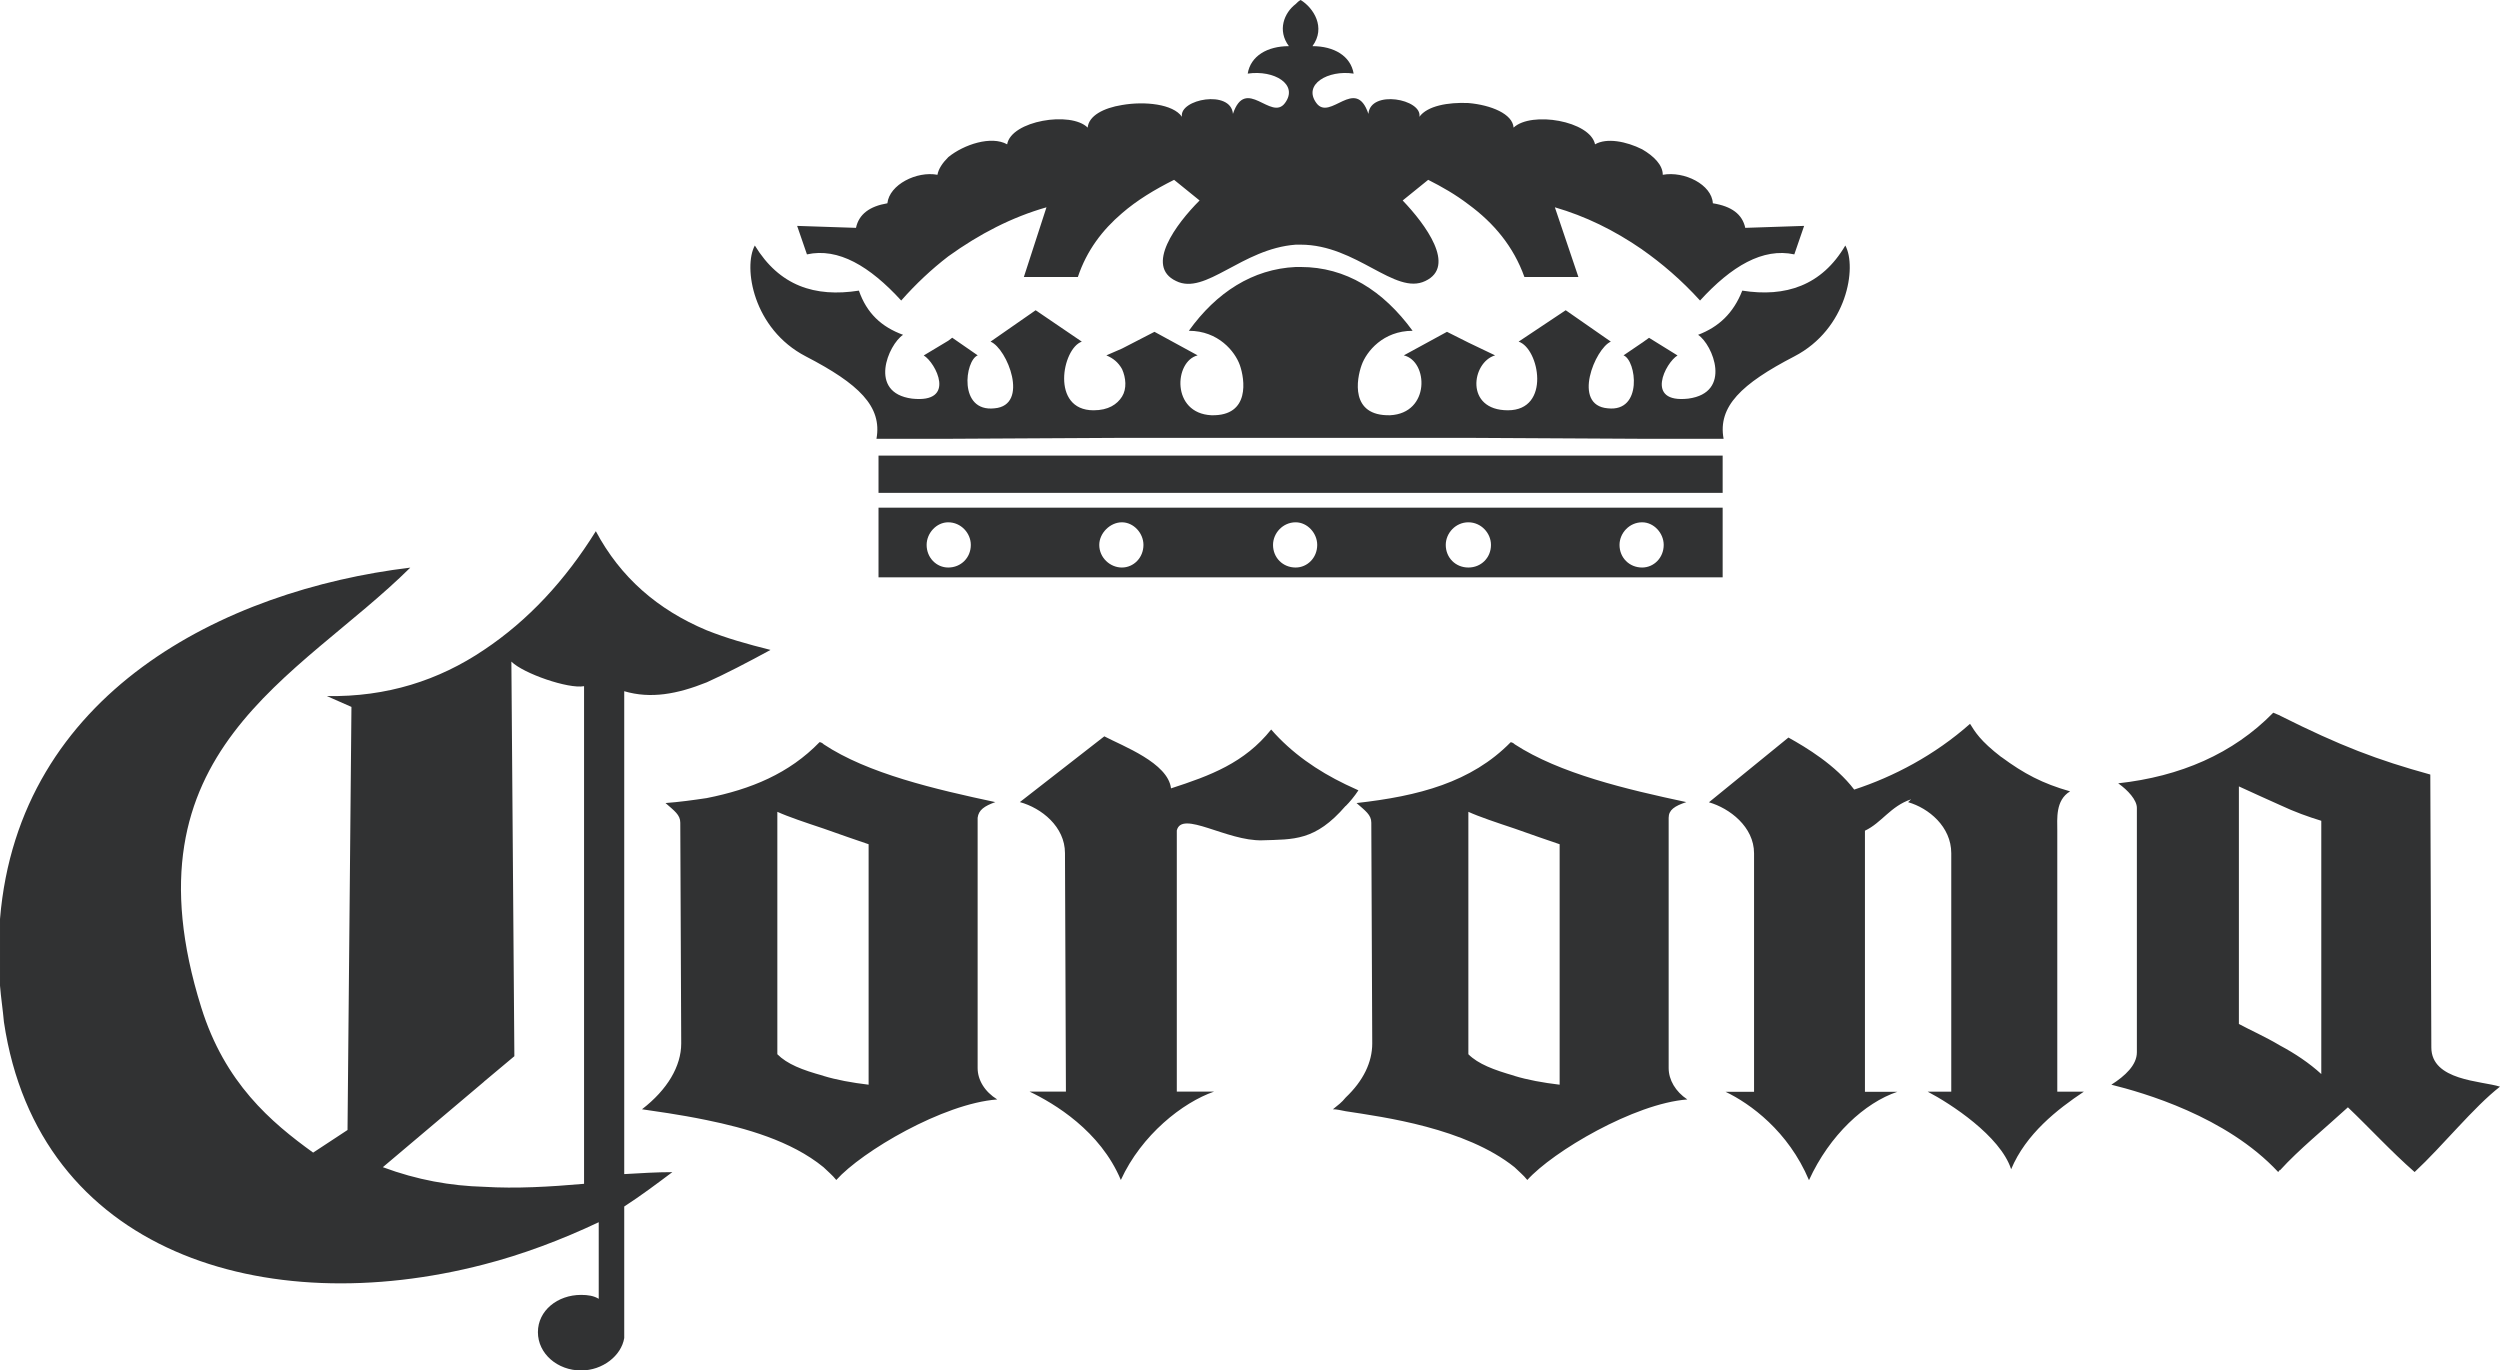
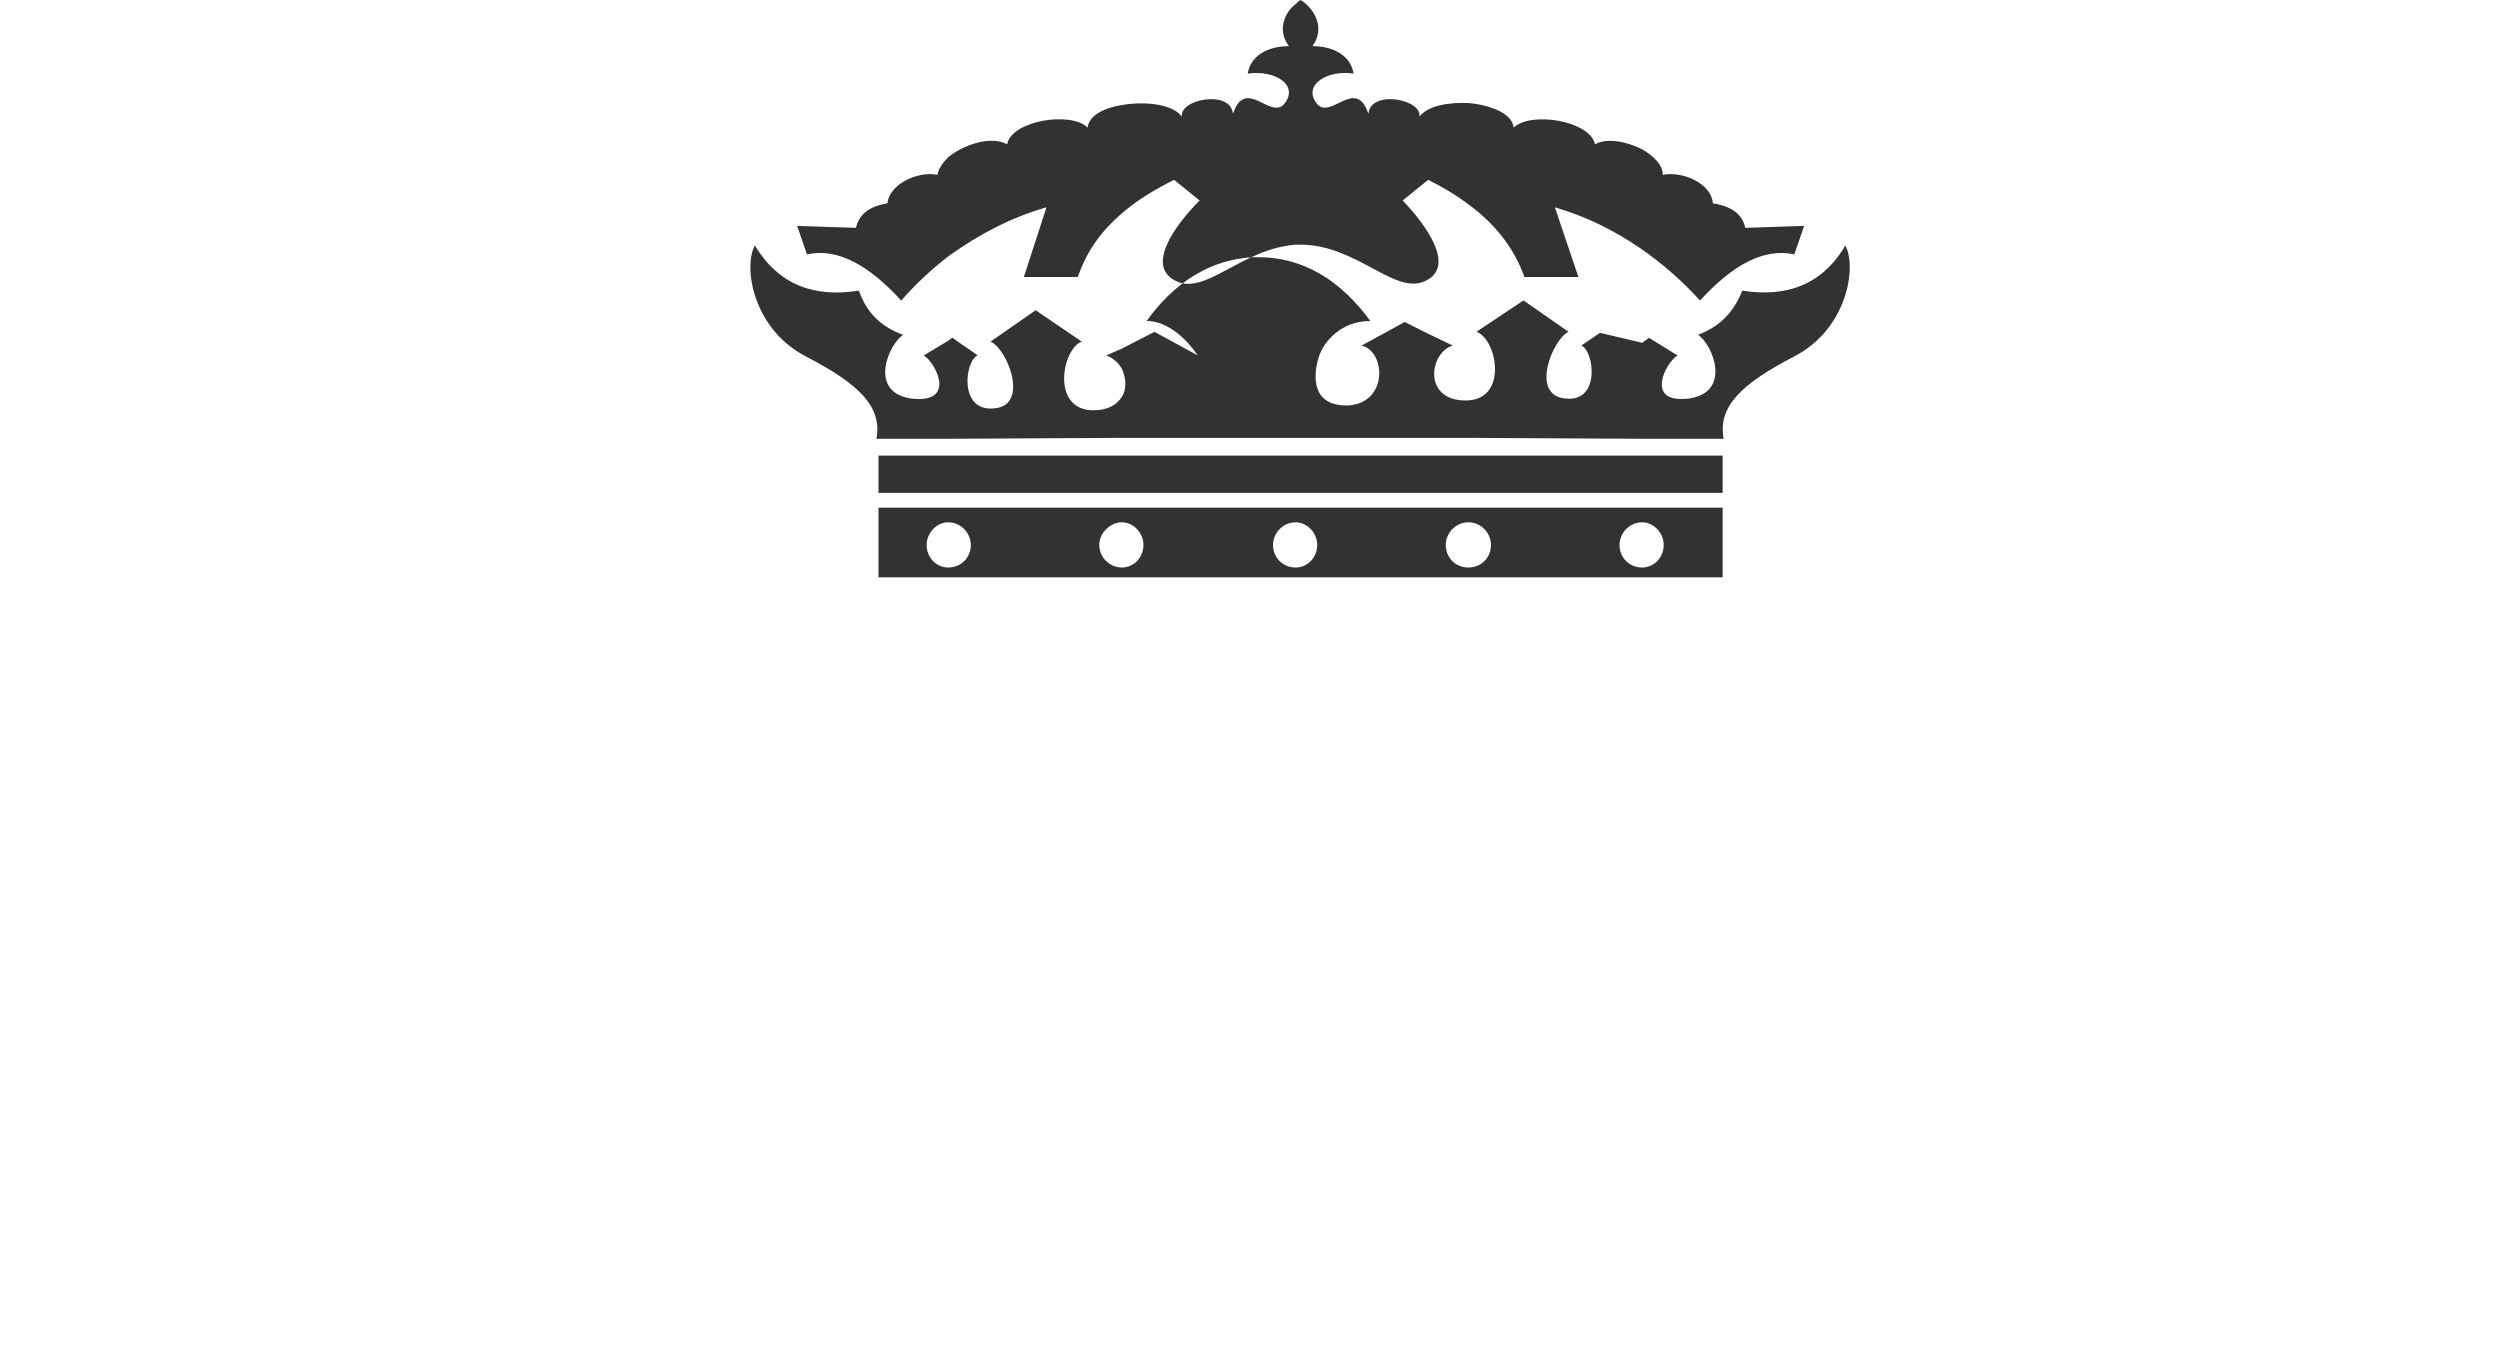
<svg xmlns="http://www.w3.org/2000/svg" id="Layer_2" data-name="Layer 2" viewBox="0 0 267.61 146.7">
  <defs>
    <style>
      .cls-1 {
        fill: #313233;
        stroke-width: 0px;
      }
    </style>
  </defs>
  <g id="Layer_2-2" data-name="Layer 2">
    <g id="Layer_1-2" data-name="Layer 1-2">
      <g>
-         <path class="cls-1" d="M101.5,60.75c1.37,0,2.42-1.05,2.42-2.42,0-1.26-1.05-2.42-2.42-2.42-1.26,0-2.31,1.16-2.31,2.42,0,1.37,1.05,2.42,2.31,2.42M120.09,60.75c1.26,0,2.31-1.05,2.31-2.42,0-1.26-1.05-2.42-2.31-2.42s-2.42,1.16-2.42,2.42c0,1.37,1.16,2.42,2.42,2.42M138.69,21.14c.1,0,.31.11.52.11,1.47,0,2.63-1.89,2.63-4.1s-1.16-4.1-2.63-4.1c-.21,0-.42.1-.52.21-1.26.32-2.1,2-2.1,3.89s.84,3.57,2.1,3.99M138.69,60.75c1.26,0,2.31-1.05,2.31-2.42,0-1.26-1.05-2.42-2.31-2.42-1.37,0-2.42,1.16-2.42,2.42,0,1.37,1.05,2.42,2.42,2.42M157.18,60.75c1.37,0,2.42-1.05,2.42-2.42,0-1.26-1.05-2.42-2.42-2.42s-2.42,1.16-2.42,2.42c0,1.37,1.05,2.42,2.42,2.42M175.78,26.71c2.1,1.47,4.2,3.26,6.2,5.46,3.36-3.68,6.72-5.67,10.09-4.94l1.05-3.05-6.3.21c-.32-1.47-1.47-2.31-3.47-2.63-.11-2-3.05-3.47-5.36-3.05,0-1.05-.95-2-2.21-2.73-1.68-.84-3.78-1.26-5.04-.53-.53-2.52-6.83-3.57-8.72-1.79-.1-1.47-2.42-2.42-4.83-2.63-2.21-.1-4.41.31-5.25,1.47.32-1.89-5.25-2.94-5.46-.31-1.37-4.1-4.1.84-5.57-1.16s1.26-3.57,3.99-3.15c-.32-1.89-2.1-2.94-4.41-2.94,1.47-2,.11-4.1-1.26-4.94-.21.1-.42.31-.52.42-1.26.95-2,2.84-.74,4.52-2.31,0-4.1,1.05-4.41,2.94,2.84-.42,5.46,1.16,3.99,3.15-1.47,2-4.2-2.94-5.57,1.16-.21-2.63-5.78-1.58-5.46.31-.95-1.37-3.99-1.68-6.41-1.26-2,.32-3.57,1.16-3.68,2.42-1.79-1.79-8.19-.74-8.62,1.79-1.68-.95-4.62,0-6.3,1.37-.63.63-1.05,1.26-1.16,1.89-2.21-.42-5.15,1.05-5.36,3.05-1.89.32-3.05,1.16-3.36,2.63l-6.3-.21,1.05,3.05c3.36-.74,6.72,1.26,10.09,4.94,1.58-1.79,3.26-3.36,5.04-4.73,3.36-2.42,6.83-4.2,10.51-5.25l-2.42,7.46h5.78c.95-2.84,2.63-5.04,4.73-6.83,1.58-1.37,3.47-2.52,5.57-3.57l2.73,2.21c-2.52,2.52-5.88,7.04-2.52,8.62,3.15,1.58,7.04-3.47,12.82-3.89h.52c5.99,0,10.09,5.46,13.34,3.89,3.36-1.58,0-6.09-2.42-8.62l2.73-2.21c1.47.74,2.94,1.58,4.31,2.63,2.73,2,4.83,4.52,5.99,7.77h5.78l-2.52-7.46c3.26.95,6.3,2.42,9.35,4.52M175.78,36.69l.74-.53,3.05,1.89c-1.26.74-3.57,5.15,1.15,4.62,4.73-.63,2.63-5.78,1.05-6.83,2.21-.84,3.78-2.31,4.73-4.73,4.62.73,8.51-.53,11.03-4.83,1.26,2.31.21,8.93-5.46,11.87-5.67,2.94-8.2,5.36-7.57,8.82h-8.72l-18.6-.1h-37.09l-18.6.1h-7.67c.63-3.47-1.89-5.88-7.56-8.82s-6.72-9.56-5.46-11.87c2.63,4.31,6.41,5.57,11.14,4.83.84,2.42,2.42,3.89,4.73,4.73-1.58,1.05-3.78,6.2.95,6.83,4.83.53,2.52-3.89,1.26-4.62l2.63-1.58.42-.32,2.73,1.89c-1.37.53-2.1,6.09,1.79,5.67,3.78-.32,1.37-6.41-.42-7.14l4.83-3.36,4.94,3.36c-2.1.73-3.36,7.35,1.26,7.35,1.58,0,2.52-.63,3.05-1.47.52-.84.42-2,0-2.94-.42-.74-.95-1.16-1.68-1.47l1.68-.73,3.47-1.79,4.62,2.52c-2.52.63-2.84,6.2,1.47,6.41,4.2.11,3.57-3.89,3.05-5.36s-2.31-3.68-5.46-3.68c2.94-4.1,6.83-6.62,11.45-6.83h.52c4.83,0,8.83,2.52,11.98,6.83-3.15,0-4.94,2.21-5.46,3.68-.53,1.47-1.26,5.46,3.05,5.36,4.31-.21,4.1-5.78,1.47-6.41l4.62-2.52,2.31,1.16,2.84,1.36c-2.52.74-3.26,5.88,1.37,5.88s3.36-6.62,1.15-7.35l5.04-3.36,4.83,3.36c-1.68.73-4.2,6.83-.32,7.14,3.78.42,3.05-5.15,1.68-5.67l2-1.36h0ZM175.78,60.75c1.26,0,2.31-1.05,2.31-2.42,0-1.26-1.05-2.42-2.31-2.42-1.37,0-2.42,1.16-2.42,2.42,0,1.37,1.05,2.42,2.42,2.42M175.78,54.34h8.62v7.46h-90.36v-7.46h81.74ZM101.5,52.76h-7.46v-3.99h90.36v3.99s-82.9,0-82.9,0Z" />
-         <path class="cls-1" d="M75.65,67.47c2.1.84,4.31,1.47,6.83,2.1-2.52,1.37-4.73,2.52-6.83,3.47-3.15,1.26-5.99,1.79-8.83.95v51.69c1.79-.1,3.47-.21,5.15-.21-1.68,1.26-3.36,2.52-5.15,3.68v14.08c-.31,1.89-2.31,3.47-4.62,3.47-2.52,0-4.62-1.79-4.62-4.1s2.1-3.99,4.62-3.99c.74,0,1.37.1,1.89.42v-8.2c-3.99,1.89-8.2,3.47-12.29,4.52-23.43,6.09-47.7-1.26-51.38-25.95-.11-1.26-.32-2.63-.42-3.89v-7.14c2-24.17,23.96-35.2,43.92-37.61-11.98,11.87-30.99,19.54-22.38,47.07,2.52,8.09,7.46,12.29,11.98,15.55l3.68-2.42.42-45.29-2.63-1.16c6.41.11,11.98-1.68,16.81-4.94,4.73-3.15,8.72-7.46,11.98-12.71,2.63,4.94,6.62,8.41,11.87,10.61M88.15,79.66c4.73,3.15,11.98,4.83,18.39,6.2-1.16.42-1.79.84-1.89,1.68v26.79c0,1.26.74,2.52,2.1,3.36-5.78.42-14.5,5.57-17.23,8.62-.42-.53-.95-.95-1.37-1.37-3.47-2.84-8.4-4.2-12.5-5.04-3.05-.63-5.57-.95-6.93-1.16,2.73-2.1,4.2-4.62,4.2-7.04l-.1-23.64c0-.84-.63-1.26-1.58-2.1,1.47-.11,2.94-.31,4.41-.53,4.73-.94,8.83-2.63,12.08-5.99.1,0,.32.1.42.21M88.15,115.17c1.37.42,3.05.73,4.83.94v-25.74c-1.26-.42-3.05-1.05-4.83-1.68-1.89-.63-3.78-1.26-4.94-1.79v25.95c1.05,1.05,2.63,1.68,4.94,2.31M144.05,86.28c.42-.42.95-1.05,1.36-1.68-.42-.21-.94-.42-1.36-.63-3.05-1.47-5.78-3.36-7.98-5.88-2.84,3.57-6.52,4.94-10.72,6.3-.32-2.73-5.15-4.52-7.14-5.57l-9.04,7.04c2.31.63,4.83,2.63,4.83,5.46l.1,25.53h-3.89c2.63,1.26,7.57,4.2,9.77,9.46,2.21-4.83,6.62-8.3,9.98-9.46h-3.99v-27.95c.52-2.21,5.36,1.16,9.14,1.05,3.36-.11,5.67.1,8.93-3.68M162.12,79.66c4.83,3.15,11.98,4.83,18.39,6.2-1.26.42-1.89.84-1.89,1.68v26.79c0,1.26.73,2.52,2,3.36-5.67.42-14.39,5.57-17.13,8.62-.42-.53-.95-.95-1.37-1.37-5.25-4.2-13.97-5.36-18.07-5.99-.53-.1-.95-.21-1.37-.21.52-.42.95-.73,1.37-1.26,1.89-1.79,2.84-3.78,2.84-5.78l-.1-23.64c0-.84-.63-1.26-1.58-2.1,6.62-.74,12.29-2.21,16.5-6.51.11,0,.32.1.42.21M162.12,115.17c1.37.42,3.05.73,4.83.94v-25.74c-1.26-.42-3.05-1.05-4.83-1.68-1.89-.63-3.78-1.26-4.94-1.79v25.95c1.05,1.05,2.73,1.68,4.94,2.31M214.23,81.03c2.42,1.79,4.41,2.84,7.36,3.68-1.58.95-1.37,2.94-1.37,4.2v27.95h2.84c-2.84,1.89-6.2,4.52-7.78,8.3-1.16-3.57-6.51-7.04-8.93-8.3h2.52v-25.53c0-2.84-2.42-4.83-4.62-5.46l.32-.31c-2.21.74-3.15,2.52-4.94,3.36v27.95h3.47c-3.47,1.16-7.25,4.62-9.46,9.46-2.21-5.25-6.3-8.2-8.93-9.46h3.05v-25.53c0-2.84-2.63-4.83-4.83-5.46l8.51-6.93c1.89,1.05,5.04,2.94,7.04,5.57,4.2-1.37,8.61-3.68,12.4-7.04.53.84,1.05,1.79,3.36,3.57M244.07,76.61c6.51,3.26,10.4,4.73,16.08,6.3l.11,29.21c0,3.57,5.36,3.57,7.35,4.2-2.84,2.21-6.1,6.31-9.14,9.14-2.52-2.21-4.83-4.73-7.14-6.93-2.52,2.31-5.25,4.52-7.25,6.72-.11,0-.11.1-.21.21-5.57-5.99-14.5-8.51-17.86-9.35,1.47-.94,2.73-2.1,2.73-3.47v-26.16c0-.84-.95-1.89-2-2.63,6.62-.73,12.29-3.15,16.6-7.56.21.1.52.21.74.31M244.07,111.92c1.58.84,3.15,1.89,4.41,3.05v-27.11c-1.37-.42-2.84-.94-4.41-1.68-1.37-.63-2.84-1.26-4.41-2v25.43c1.16.63,2.84,1.37,4.41,2.31M51.8,115.8l-10.82,9.14c3.68,1.37,7.25,2,10.82,2.1,3.47.21,7.04,0,10.72-.32v-53.27c-1.68.32-6.51-1.36-7.78-2.63l.32,42.24-3.26,2.73h0Z" />
+         <path class="cls-1" d="M101.5,60.75c1.37,0,2.42-1.05,2.42-2.42,0-1.26-1.05-2.42-2.42-2.42-1.26,0-2.31,1.16-2.31,2.42,0,1.37,1.05,2.42,2.31,2.42M120.09,60.75c1.26,0,2.31-1.05,2.31-2.42,0-1.26-1.05-2.42-2.31-2.42s-2.42,1.16-2.42,2.42c0,1.37,1.16,2.42,2.42,2.42M138.69,21.14c.1,0,.31.11.52.11,1.47,0,2.63-1.89,2.63-4.1s-1.16-4.1-2.63-4.1c-.21,0-.42.1-.52.21-1.26.32-2.1,2-2.1,3.89s.84,3.57,2.1,3.99M138.69,60.75c1.26,0,2.31-1.05,2.31-2.42,0-1.26-1.05-2.42-2.31-2.42-1.37,0-2.42,1.16-2.42,2.42,0,1.37,1.05,2.42,2.42,2.42M157.18,60.75c1.37,0,2.42-1.05,2.42-2.42,0-1.26-1.05-2.42-2.42-2.42s-2.42,1.16-2.42,2.42c0,1.37,1.05,2.42,2.42,2.42M175.78,26.71c2.1,1.47,4.2,3.26,6.2,5.46,3.36-3.68,6.72-5.67,10.09-4.94l1.05-3.05-6.3.21c-.32-1.47-1.47-2.31-3.47-2.63-.11-2-3.05-3.47-5.36-3.05,0-1.05-.95-2-2.21-2.73-1.68-.84-3.78-1.26-5.04-.53-.53-2.52-6.83-3.57-8.72-1.79-.1-1.47-2.42-2.42-4.83-2.63-2.21-.1-4.41.31-5.25,1.47.32-1.89-5.25-2.94-5.46-.31-1.37-4.1-4.1.84-5.57-1.16s1.26-3.57,3.99-3.15c-.32-1.89-2.1-2.94-4.41-2.94,1.47-2,.11-4.1-1.26-4.94-.21.1-.42.31-.52.42-1.26.95-2,2.84-.74,4.52-2.31,0-4.1,1.05-4.41,2.94,2.84-.42,5.46,1.16,3.99,3.15-1.47,2-4.2-2.94-5.57,1.16-.21-2.63-5.78-1.58-5.46.31-.95-1.37-3.99-1.68-6.41-1.26-2,.32-3.57,1.16-3.68,2.42-1.79-1.79-8.19-.74-8.62,1.79-1.68-.95-4.62,0-6.3,1.37-.63.63-1.05,1.26-1.16,1.89-2.21-.42-5.15,1.05-5.36,3.05-1.89.32-3.05,1.16-3.36,2.63l-6.3-.21,1.05,3.05c3.36-.74,6.72,1.26,10.09,4.94,1.58-1.79,3.26-3.36,5.04-4.73,3.36-2.42,6.83-4.2,10.51-5.25l-2.42,7.46h5.78c.95-2.84,2.63-5.04,4.73-6.83,1.58-1.37,3.47-2.52,5.57-3.57l2.73,2.21c-2.52,2.52-5.88,7.04-2.52,8.62,3.15,1.58,7.04-3.47,12.82-3.89h.52c5.99,0,10.09,5.46,13.34,3.89,3.36-1.58,0-6.09-2.42-8.62l2.73-2.21c1.47.74,2.94,1.58,4.31,2.63,2.73,2,4.83,4.52,5.99,7.77h5.78l-2.52-7.46c3.26.95,6.3,2.42,9.35,4.52M175.78,36.69l.74-.53,3.05,1.89c-1.26.74-3.57,5.15,1.15,4.62,4.73-.63,2.63-5.78,1.05-6.83,2.21-.84,3.78-2.31,4.73-4.73,4.62.73,8.51-.53,11.03-4.83,1.26,2.31.21,8.93-5.46,11.87-5.67,2.94-8.2,5.36-7.57,8.82h-8.72l-18.6-.1h-37.09l-18.6.1h-7.67c.63-3.47-1.89-5.88-7.56-8.82s-6.72-9.56-5.46-11.87c2.63,4.31,6.41,5.57,11.14,4.83.84,2.42,2.42,3.89,4.73,4.73-1.58,1.05-3.78,6.2.95,6.83,4.83.53,2.52-3.89,1.26-4.62l2.63-1.58.42-.32,2.73,1.89c-1.37.53-2.1,6.09,1.79,5.67,3.78-.32,1.37-6.41-.42-7.14l4.83-3.36,4.94,3.36c-2.1.73-3.36,7.35,1.26,7.35,1.58,0,2.52-.63,3.05-1.47.52-.84.42-2,0-2.94-.42-.74-.95-1.16-1.68-1.47l1.68-.73,3.47-1.79,4.62,2.52s-2.31-3.68-5.46-3.68c2.94-4.1,6.83-6.62,11.45-6.83h.52c4.83,0,8.83,2.52,11.98,6.83-3.15,0-4.94,2.21-5.46,3.68-.53,1.47-1.26,5.46,3.05,5.36,4.31-.21,4.1-5.78,1.47-6.41l4.62-2.52,2.31,1.16,2.84,1.36c-2.52.74-3.26,5.88,1.37,5.88s3.36-6.62,1.15-7.35l5.04-3.36,4.83,3.36c-1.68.73-4.2,6.83-.32,7.14,3.78.42,3.05-5.15,1.68-5.67l2-1.36h0ZM175.78,60.75c1.26,0,2.31-1.05,2.31-2.42,0-1.26-1.05-2.42-2.31-2.42-1.37,0-2.42,1.16-2.42,2.42,0,1.37,1.05,2.42,2.42,2.42M175.78,54.34h8.62v7.46h-90.36v-7.46h81.74ZM101.5,52.76h-7.46v-3.99h90.36v3.99s-82.9,0-82.9,0Z" />
      </g>
    </g>
  </g>
</svg>